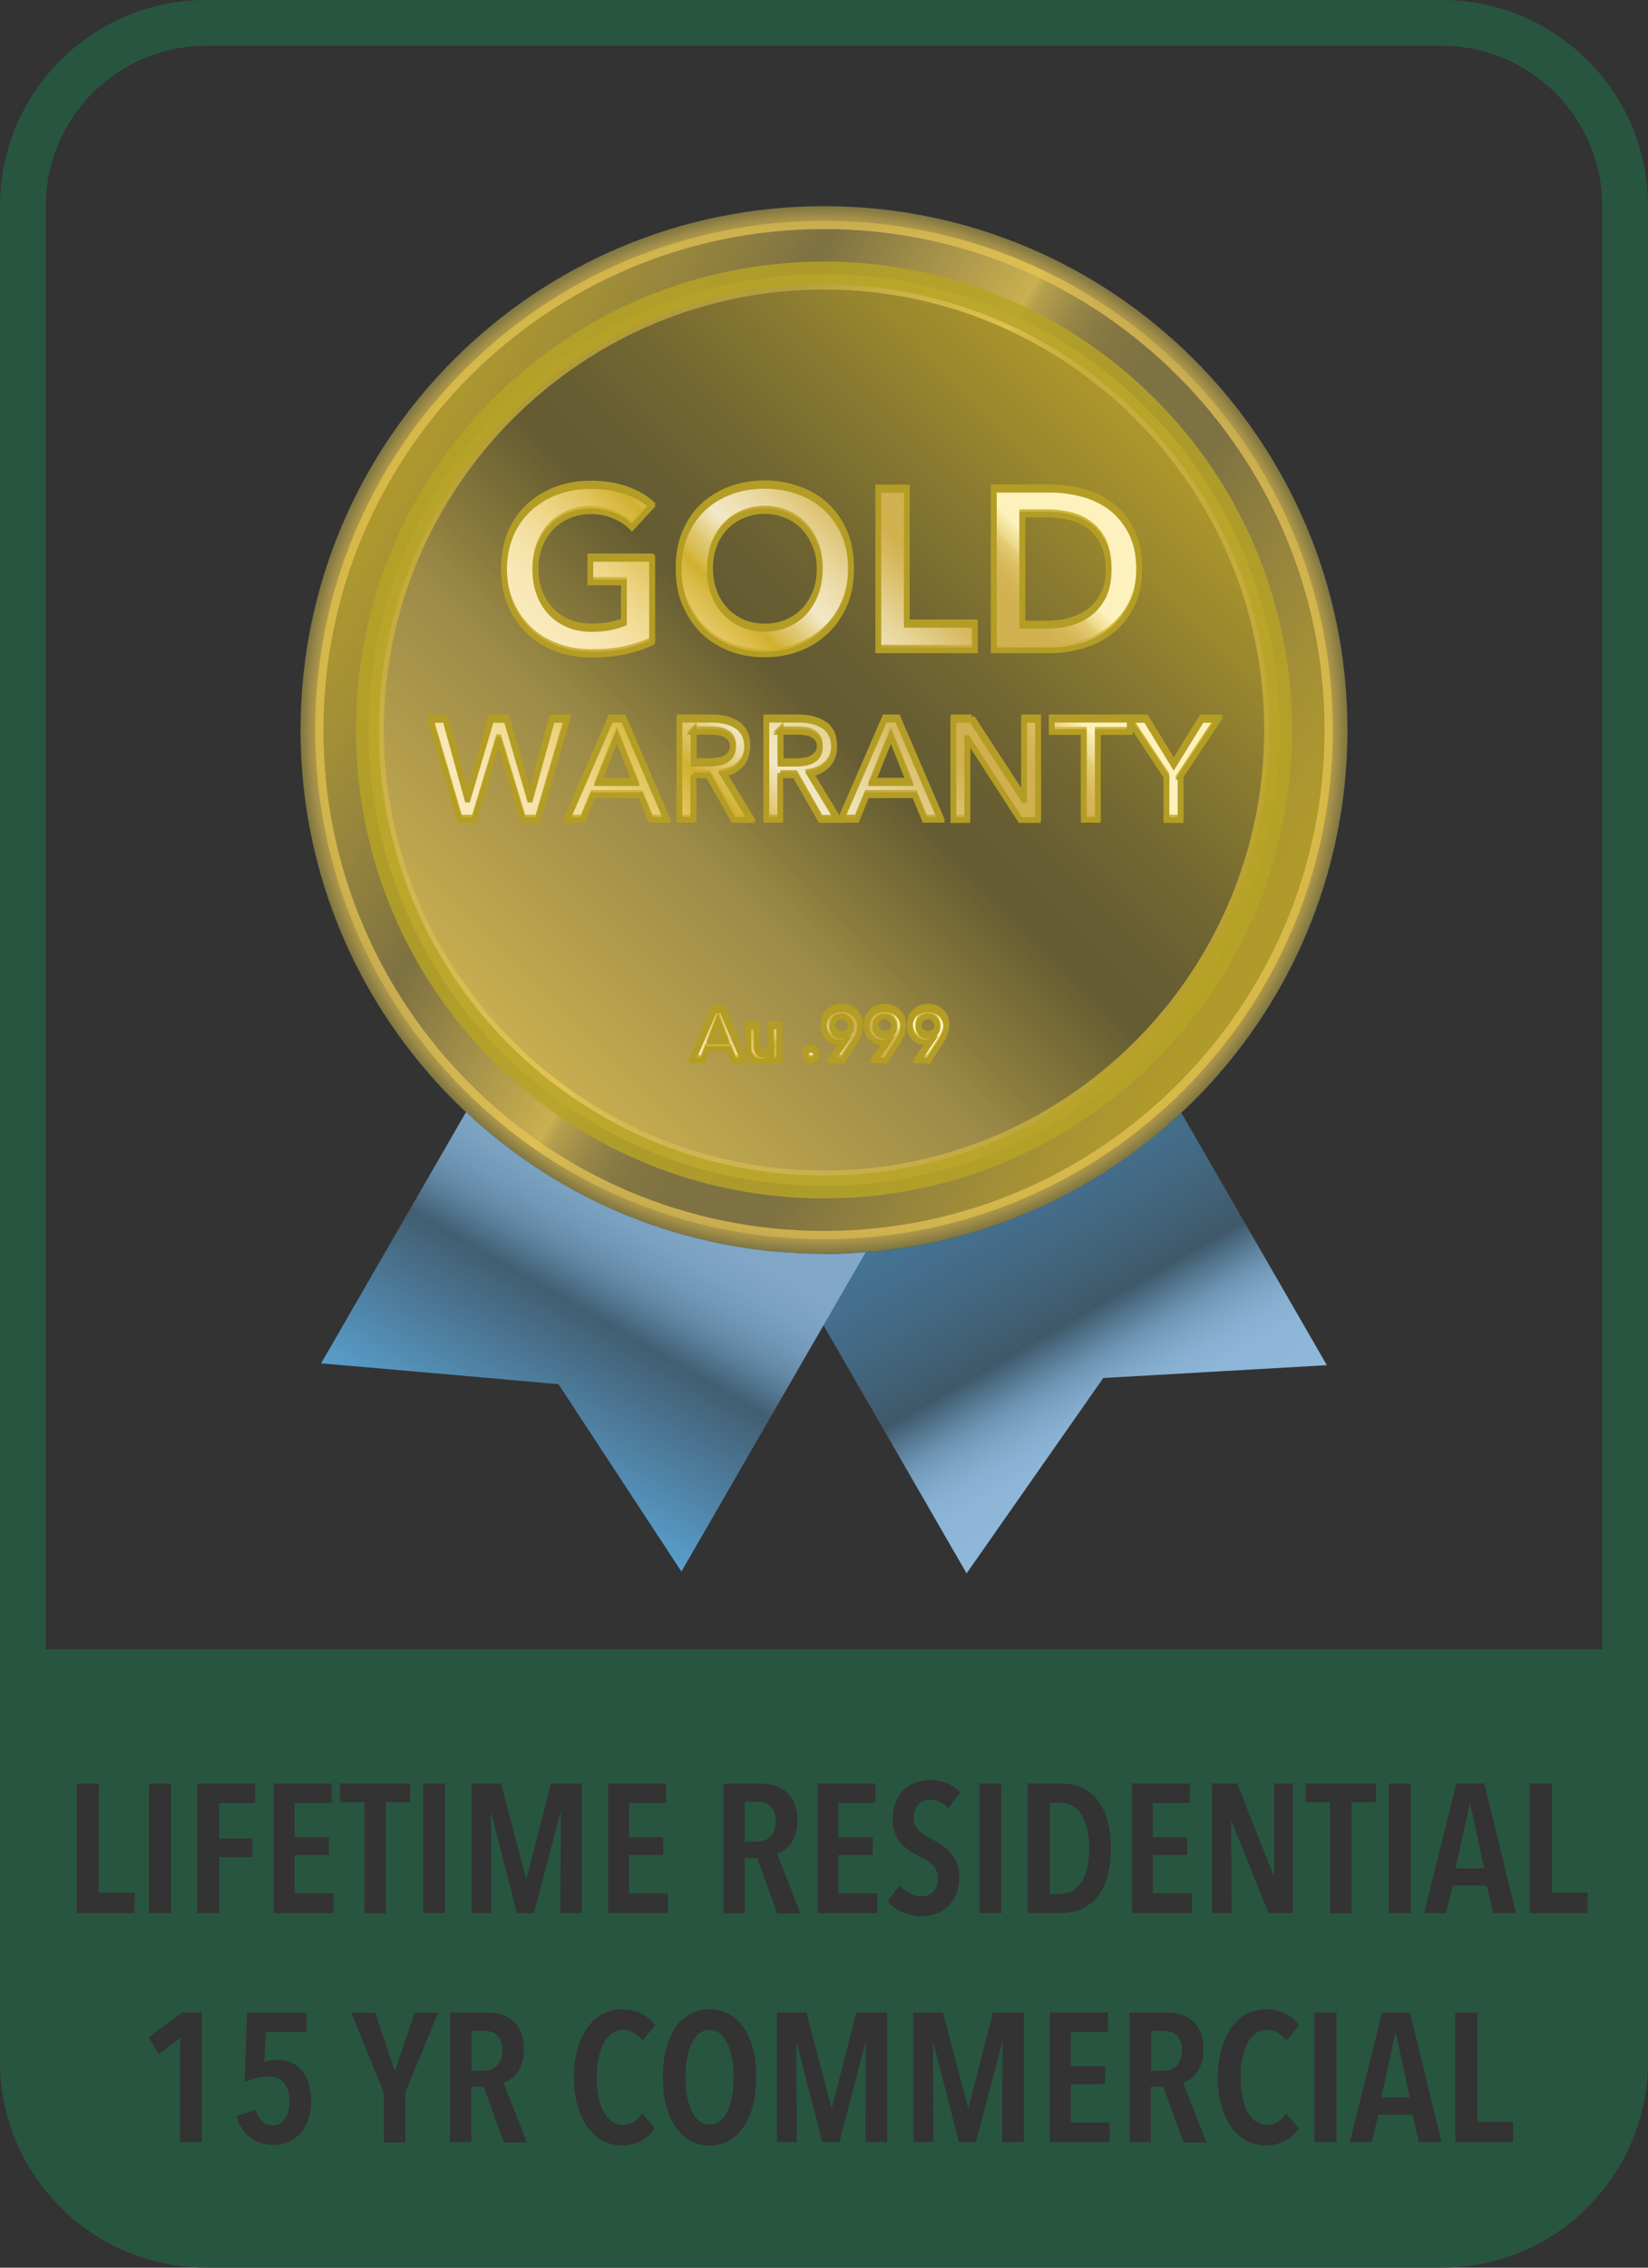
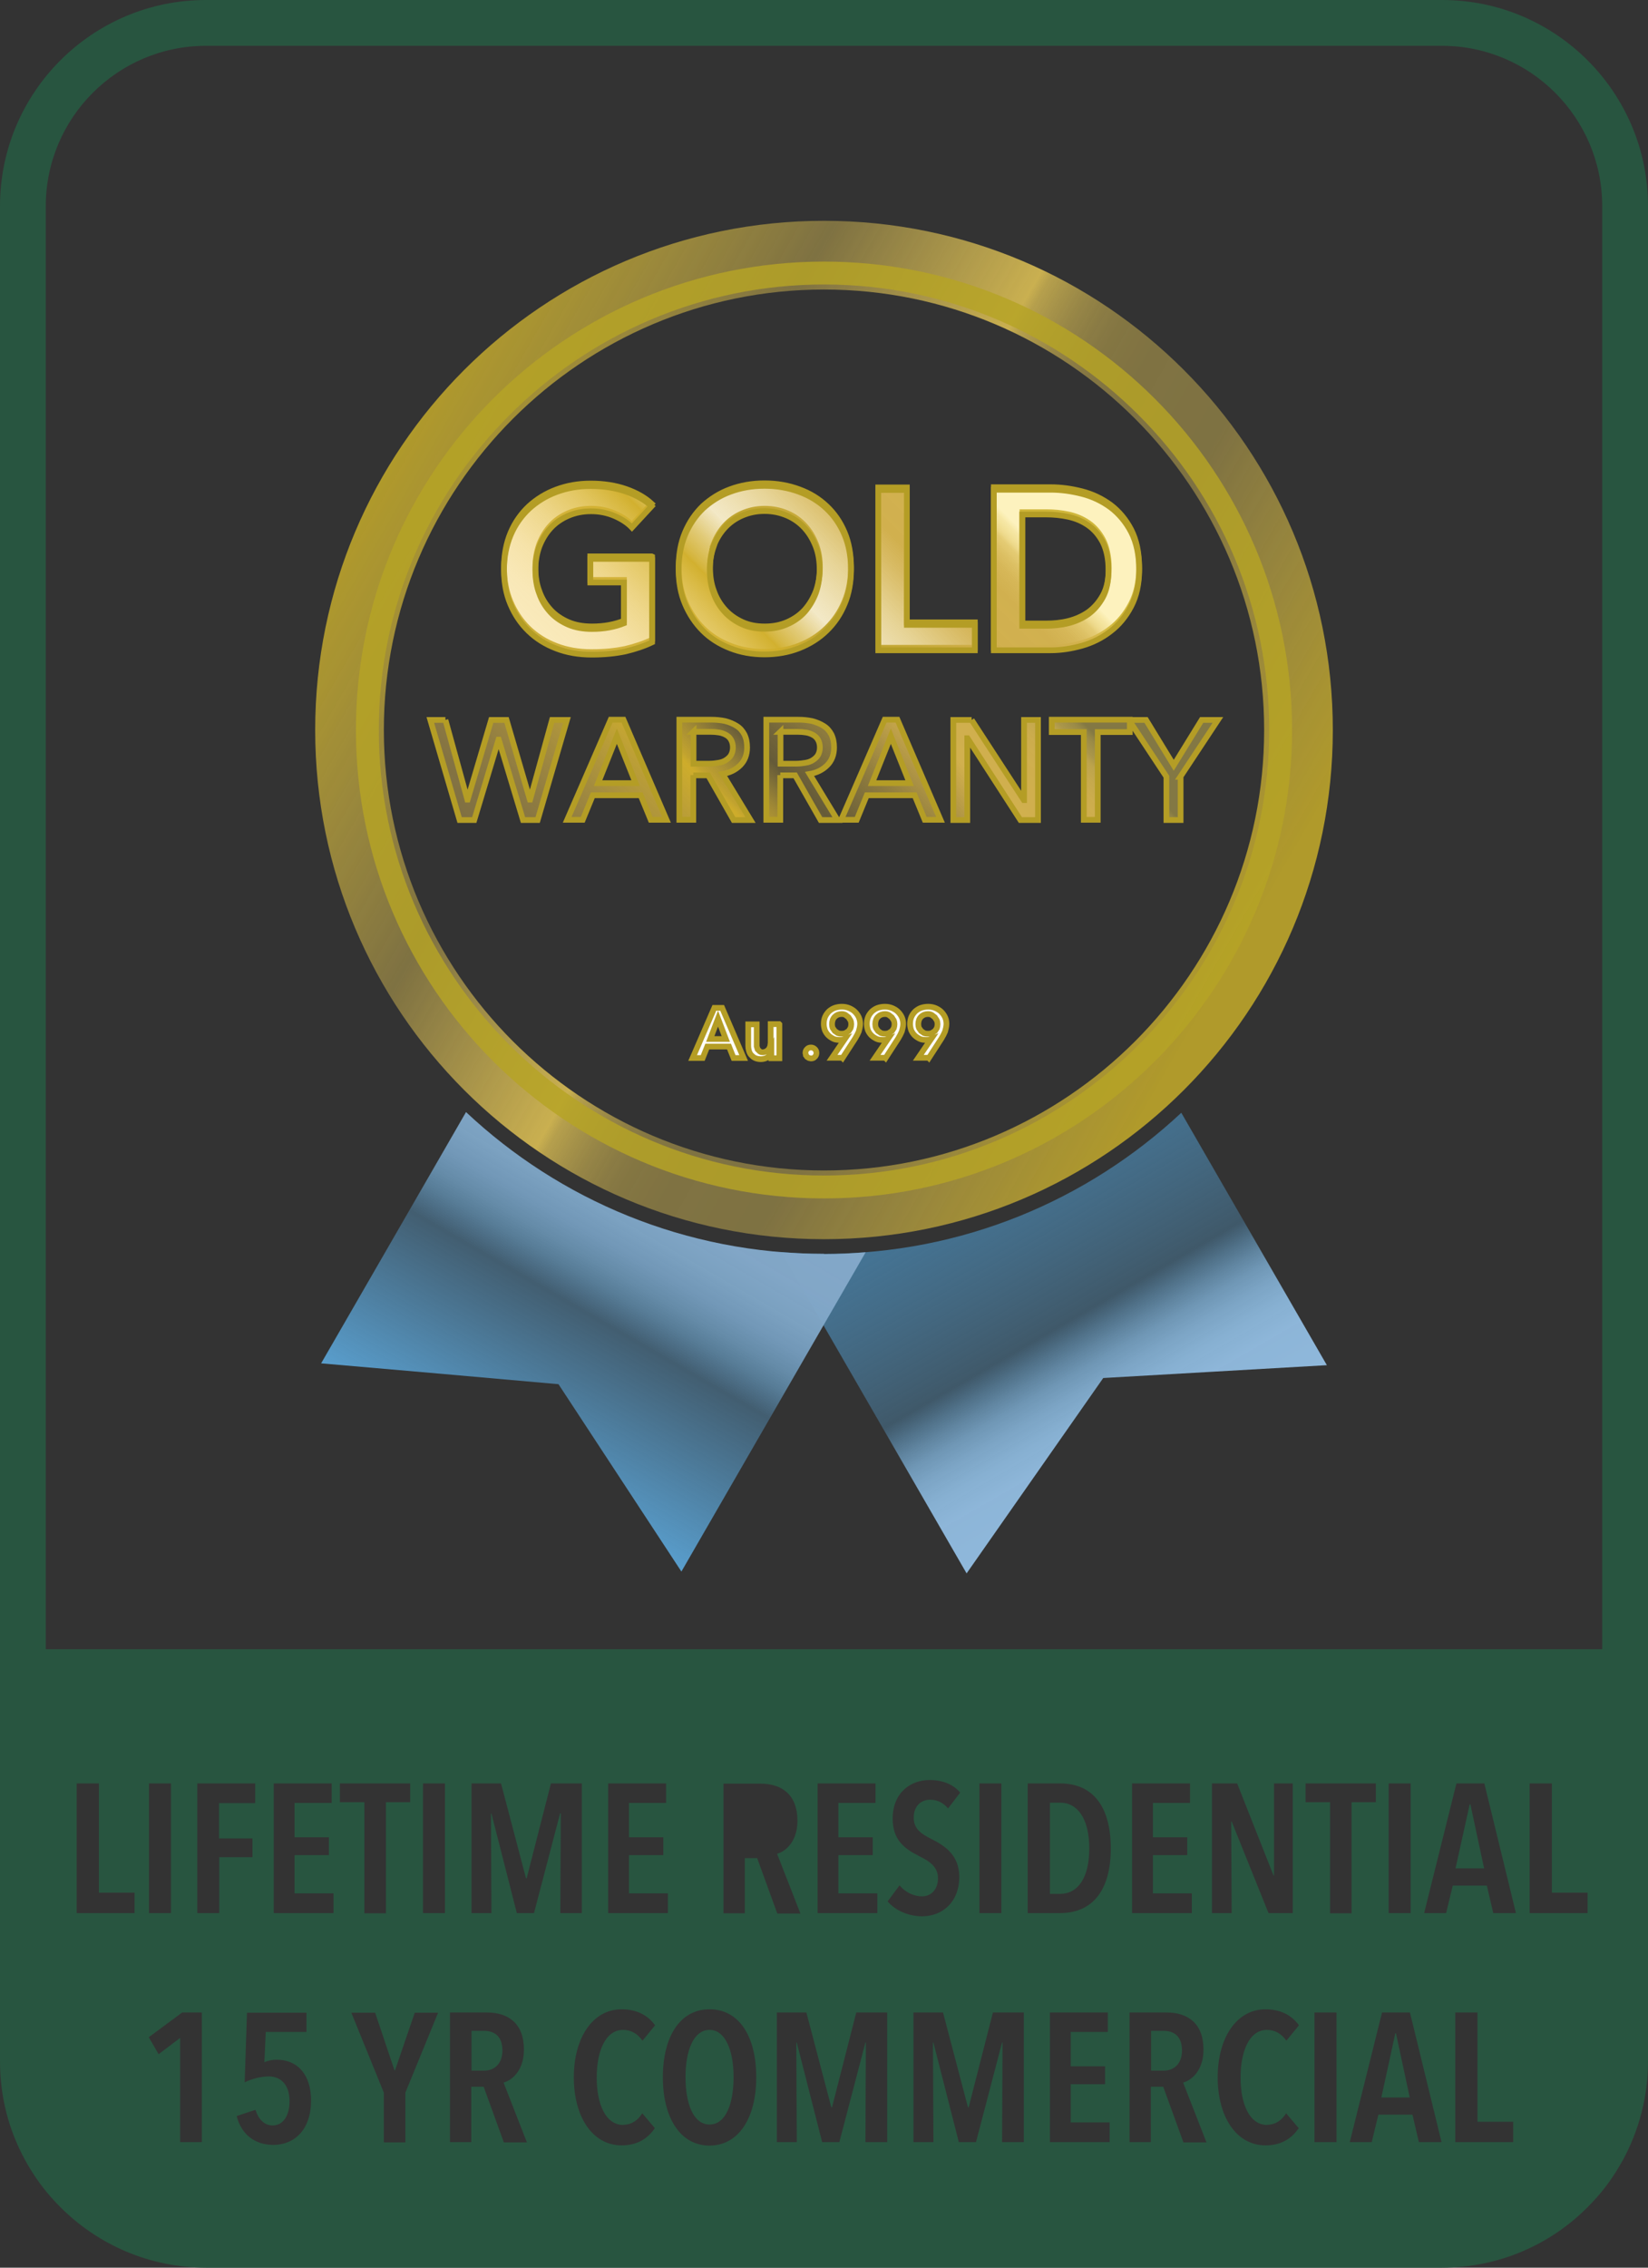
<svg xmlns="http://www.w3.org/2000/svg" xmlns:xlink="http://www.w3.org/1999/xlink" id="Layer_1" data-name="Layer 1" viewBox="0 0 72 99">
  <rect x="0" y="0" width="72" height="99" fill="#333333" stroke="none" />
  <defs>
    <style>
      .cls-1 {
        fill: url(#linear-gradient-2);
      }

      .cls-2 {
        fill: #b6a325;
      }

      .cls-3 {
        fill: url(#radial-gradient);
      }

      .cls-4 {
        fill: url(#linear-gradient-3);
      }

      .cls-4, .cls-5, .cls-6, .cls-7 {
        stroke: #b49d25;
        stroke-miterlimit: 10;
        stroke-width: .25px;
      }

      .cls-8 {
        fill: url(#linear-gradient);
      }

      .cls-8, .cls-9 {
        opacity: .83;
      }

      .cls-5 {
        fill: #fff;
      }

      .cls-10 {
        fill: url(#linear-gradient-7);
      }

      .cls-11 {
        fill: url(#linear-gradient-6);
      }

      .cls-6 {
        fill: url(#linear-gradient-4);
      }

      .cls-12 {
        fill: #285540;
      }

      .cls-7 {
        fill: url(#linear-gradient-5);
      }
    </style>
    <linearGradient id="linear-gradient" x1="21.93" y1="45.94" x2="50.07" y2="17.8" gradientUnits="userSpaceOnUse">
      <stop offset="0" stop-color="#e8c956" />
      <stop offset=".31" stop-color="#e8c956" stop-opacity=".7" />
      <stop offset=".51" stop-color="#f6d330" stop-opacity=".3" />
      <stop offset=".58" stop-color="#f3d12f" stop-opacity=".33" />
      <stop offset=".68" stop-color="#edcc2e" stop-opacity=".43" />
      <stop offset=".79" stop-color="#e3c32d" stop-opacity=".59" />
      <stop offset=".91" stop-color="#d5b82a" stop-opacity=".81" />
      <stop offset="1" stop-color="#c9ae29" />
    </linearGradient>
    <linearGradient id="linear-gradient-2" x1="55.26" y1="42.99" x2="16.74" y2="20.75" gradientUnits="userSpaceOnUse">
      <stop offset=".04" stop-color="#c9ae29" />
      <stop offset=".31" stop-color="#e8c956" stop-opacity=".5" />
      <stop offset=".41" stop-color="#e8c956" stop-opacity=".51" />
      <stop offset=".45" stop-color="#e8c956" stop-opacity=".54" />
      <stop offset=".47" stop-color="#e8c956" stop-opacity=".59" />
      <stop offset=".49" stop-color="#e8c956" stop-opacity=".66" />
      <stop offset=".51" stop-color="#e8c956" stop-opacity=".76" />
      <stop offset=".53" stop-color="#e8c956" stop-opacity=".87" />
      <stop offset=".54" stop-color="#e8c956" />
      <stop offset=".74" stop-color="#e8c956" stop-opacity=".5" />
      <stop offset="1" stop-color="#c9ae29" />
    </linearGradient>
    <radialGradient id="radial-gradient" cx="36" cy="31.87" fx="36" fy="31.87" r="22.87" gradientUnits="userSpaceOnUse">
      <stop offset=".82" stop-color="#e5c054" />
      <stop offset=".9" stop-color="#e5c054" stop-opacity=".99" />
      <stop offset=".93" stop-color="#e5c154" stop-opacity=".96" />
      <stop offset=".95" stop-color="#e6c354" stop-opacity=".91" />
      <stop offset=".97" stop-color="#e7c655" stop-opacity=".83" />
      <stop offset=".98" stop-color="#e8c955" stop-opacity=".73" />
      <stop offset=".99" stop-color="#e9cd56" stop-opacity=".61" />
      <stop offset="1" stop-color="#ebd257" stop-opacity=".5" />
    </radialGradient>
    <linearGradient id="linear-gradient-3" x1="28.12" y1="32.58" x2="43.56" y2="17.15" gradientUnits="userSpaceOnUse">
      <stop offset="0" stop-color="#f2cb59" stop-opacity=".4" />
      <stop offset=".06" stop-color="#f0c956" stop-opacity=".43" />
      <stop offset=".12" stop-color="#ecc550" stop-opacity=".5" />
      <stop offset=".19" stop-color="#e4bf46" stop-opacity=".63" />
      <stop offset=".27" stop-color="#dab738" stop-opacity=".81" />
      <stop offset=".33" stop-color="#d1af2b" stop-opacity=".98" />
      <stop offset=".34" stop-color="#d1af2e" stop-opacity=".9" />
      <stop offset=".38" stop-color="#d3b136" stop-opacity=".68" />
      <stop offset=".43" stop-color="#d6b443" stop-opacity=".32" />
      <stop offset=".43" stop-color="#d7b544" stop-opacity=".3" />
      <stop offset=".46" stop-color="#d6b445" stop-opacity=".37" />
      <stop offset=".53" stop-color="#d4b347" stop-opacity=".57" />
      <stop offset=".61" stop-color="#d2b04c" stop-opacity=".87" />
      <stop offset=".65" stop-color="#d1b04e" />
      <stop offset=".73" stop-color="#d1b04e" stop-opacity=".99" />
      <stop offset=".76" stop-color="#d4b34f" stop-opacity=".95" />
      <stop offset=".78" stop-color="#d8b850" stop-opacity=".89" />
      <stop offset=".8" stop-color="#debf52" stop-opacity=".8" />
      <stop offset=".81" stop-color="#e6c855" stop-opacity=".67" />
      <stop offset=".83" stop-color="#f0d459" stop-opacity=".53" />
      <stop offset=".84" stop-color="#f9de5c" stop-opacity=".4" />
    </linearGradient>
    <linearGradient id="linear-gradient-4" x1="26.54" y1="42.26" x2="45.29" y2="23.51" xlink:href="#linear-gradient-3" />
    <linearGradient id="linear-gradient-5" x1="32.53" y1="48.57" x2="38.97" y2="42.13" xlink:href="#linear-gradient-3" />
    <linearGradient id="linear-gradient-6" x1="50.1" y1="64.14" x2="42" y2="50.12" gradientUnits="userSpaceOnUse">
      <stop offset="0" stop-color="#8fb8db" />
      <stop offset=".14" stop-color="#8eb7da" stop-opacity=".99" />
      <stop offset=".21" stop-color="#8ab5d8" stop-opacity=".96" />
      <stop offset=".27" stop-color="#84b1d5" stop-opacity=".9" />
      <stop offset=".32" stop-color="#7cacd1" stop-opacity=".82" />
      <stop offset=".36" stop-color="#72a5cb" stop-opacity=".72" />
      <stop offset=".4" stop-color="#659dc5" stop-opacity=".59" />
      <stop offset=".44" stop-color="#5693bd" stop-opacity=".44" />
      <stop offset=".45" stop-color="#5291bb" stop-opacity=".4" />
      <stop offset="1" stop-color="#44789c" />
    </linearGradient>
    <linearGradient id="linear-gradient-7" x1="29.95" y1="50.12" x2="21.9" y2="64.06" gradientUnits="userSpaceOnUse">
      <stop offset="0" stop-color="#83a8c8" />
      <stop offset=".17" stop-color="#82a7c8" stop-opacity=".99" />
      <stop offset=".26" stop-color="#7fa7c8" stop-opacity=".95" />
      <stop offset=".33" stop-color="#7aa5c9" stop-opacity=".88" />
      <stop offset=".39" stop-color="#73a4c9" stop-opacity=".78" />
      <stop offset=".44" stop-color="#6aa2ca" stop-opacity=".66" />
      <stop offset=".49" stop-color="#609fcc" stop-opacity=".5" />
      <stop offset=".52" stop-color="#599ecd" stop-opacity=".4" />
      <stop offset="1" stop-color="#599ecd" />
    </linearGradient>
  </defs>
  <g>
-     <circle class="cls-8" cx="36" cy="31.87" r="19.9" />
    <g>
      <path class="cls-5" d="M44.67,27.2v-4.84h1.04c.32,0,.65.03.97.1.32.07.61.19.87.37.26.18.47.42.64.74.16.32.25.72.25,1.23,0,.47-.08.87-.25,1.18s-.38.55-.64.74c-.26.18-.55.31-.87.39-.32.08-.65.11-.97.11h-1.04ZM43.42,28.28h2.48c.45,0,.91-.07,1.37-.2.46-.13.88-.34,1.25-.63.37-.28.67-.65.9-1.09.23-.44.35-.97.35-1.58,0-.66-.12-1.21-.35-1.66-.23-.44-.53-.8-.9-1.08-.37-.27-.78-.47-1.25-.59s-.92-.18-1.37-.18h-2.48v7ZM38.37,28.28h4.22v-1.11h-2.97v-5.89h-1.25v7ZM31.18,23.76c.12-.31.28-.58.49-.81.21-.23.46-.41.76-.54s.62-.2.98-.2.69.07.99.2.55.31.76.54c.21.23.37.5.49.81.12.31.17.65.17,1.01s-.06.72-.17,1.03c-.12.31-.28.58-.49.82-.21.23-.47.41-.77.54s-.62.19-.98.19-.68-.06-.97-.19-.55-.31-.76-.54c-.21-.23-.38-.5-.49-.82-.12-.31-.17-.66-.17-1.03s.06-.7.17-1.01ZM29.93,26.26c.19.45.45.84.78,1.17.33.33.73.58,1.19.76.46.18.96.27,1.5.27s1.05-.09,1.51-.27c.46-.18.86-.43,1.2-.76.34-.33.6-.71.79-1.17.19-.45.28-.95.28-1.5s-.09-1.07-.28-1.52c-.19-.45-.45-.83-.79-1.15-.34-.32-.73-.56-1.2-.73-.46-.17-.96-.26-1.51-.26s-1.04.09-1.5.26c-.46.17-.85.42-1.19.73-.33.32-.59.7-.78,1.15-.19.45-.28.96-.28,1.52s.09,1.05.28,1.5ZM28.47,24.29h-2.68v1.03h1.47v1.78c-.4.16-.86.25-1.39.25-.39,0-.74-.06-1.04-.19s-.57-.31-.78-.54c-.21-.23-.38-.5-.49-.82-.12-.31-.17-.66-.17-1.03s.06-.7.17-1.01c.12-.31.28-.58.49-.81.21-.23.47-.41.77-.54.3-.13.63-.2,1-.2s.72.07,1.04.21c.32.14.57.31.75.5l.86-.93c-.28-.26-.66-.48-1.12-.64-.46-.16-.98-.24-1.54-.24s-1.04.09-1.5.26c-.46.17-.86.42-1.2.73-.34.32-.61.7-.8,1.15-.19.45-.29.96-.29,1.52s.09,1.05.28,1.5c.19.45.45.84.79,1.17.34.33.74.58,1.21.76.47.18.98.27,1.55.27s1.04-.05,1.47-.14c.42-.1.82-.23,1.17-.4v-3.63Z" />
-       <path class="cls-5" d="M51.57,33.8l1.64-2.48h-.71l-1.22,1.98-1.21-1.98h-.75l1.64,2.48v1.89h.62v-1.89ZM47.96,31.86h1.4v-.54h-3.41v.54h1.4v3.83h.61v-3.83ZM42.46,31.32h-.8v4.37h.61v-3.57h.01l2.31,3.57h.77v-4.37h-.61v3.5h-.01l-2.28-3.5ZM38.92,32.03l.82,2.05h-1.64l.82-2.05ZM37.89,34.62h2.08l.44,1.07h.69l-1.88-4.37h-.56l-1.9,4.37h.68l.44-1.07ZM34.09,31.84h.75c.13,0,.26.01.38.03s.22.06.31.11c.09.05.16.12.21.21.05.09.08.2.08.33s-.03.24-.08.33c-.05.09-.13.16-.22.22-.09.06-.2.1-.32.12-.12.02-.26.04-.4.04h-.7v-1.4ZM34.09,33.75h.65l1.11,1.95h.74l-1.22-2.01c.31-.05.57-.18.77-.38s.3-.46.3-.78c0-.22-.04-.41-.12-.57-.08-.15-.19-.28-.34-.37-.14-.09-.31-.16-.5-.21-.19-.04-.39-.06-.6-.06h-1.4v4.37h.61v-1.95ZM30.3,31.84h.75c.13,0,.26.01.38.03s.22.06.31.11c.09.05.16.12.21.21.05.09.08.2.08.33s-.03.24-.08.33c-.05.09-.13.16-.22.22-.09.06-.2.1-.32.12-.12.02-.26.04-.4.04h-.7v-1.4ZM30.3,33.75h.65l1.11,1.95h.74l-1.22-2.01c.31-.05.57-.18.77-.38s.3-.46.3-.78c0-.22-.04-.41-.12-.57-.08-.15-.19-.28-.34-.37-.14-.09-.31-.16-.5-.21-.19-.04-.39-.06-.6-.06h-1.4v4.37h.61v-1.95ZM26.95,32.03l.82,2.05h-1.64l.82-2.05ZM25.91,34.62h2.08l.44,1.07h.69l-1.88-4.37h-.56l-1.9,4.37h.68l.44-1.07ZM19.46,31.32h-.66l1.28,4.37h.64l1.06-3.51h.01l1.06,3.51h.64l1.28-4.37h-.65l-.96,3.48h-.01l-1.02-3.48h-.67l-1.03,3.48h-.01l-.96-3.48Z" />
      <path class="cls-5" d="M40.94,44.87l-.09.14-.14.09c-.05.02-.11.03-.17.03s-.12-.01-.17-.03l-.13-.09-.09-.13c-.02-.05-.03-.11-.03-.17,0-.13.04-.24.12-.32.08-.08.18-.12.3-.12.06,0,.12.01.17.04l.13.1.09.14c.02.05.03.11.03.16,0,.06-.01.12-.03.18ZM40.58,46.19l.55-.85.09-.16.07-.15.04-.16c.01-.05.02-.11.02-.17,0-.1-.02-.2-.06-.29s-.1-.17-.17-.24c-.07-.07-.16-.12-.25-.16-.1-.04-.2-.06-.32-.06s-.22.02-.31.05-.18.09-.25.15c-.07.07-.13.15-.17.24s-.06.2-.06.31c0,.1.02.19.05.28.04.09.09.16.15.22s.14.11.22.15c.08.04.18.05.27.05h.12s.11-.04.11-.04h0s-.56.82-.56.82h.45ZM39.06,44.87l-.09.14-.14.09c-.05.02-.11.03-.17.03s-.12-.01-.17-.03l-.13-.09-.09-.13c-.02-.05-.03-.11-.03-.17,0-.13.04-.24.12-.32.08-.08.18-.12.3-.12.06,0,.12.01.17.04l.13.1.09.14c.02.05.03.11.03.16,0,.06-.01.12-.03.18ZM38.69,46.19l.55-.85.09-.16.07-.15.04-.16c.01-.05.02-.11.02-.17,0-.1-.02-.2-.06-.29s-.1-.17-.17-.24c-.07-.07-.16-.12-.25-.16-.1-.04-.2-.06-.32-.06s-.22.02-.31.05-.18.09-.25.15c-.07.07-.13.15-.17.24s-.06.2-.06.31c0,.1.02.19.05.28.04.09.09.16.15.22s.14.11.22.15c.08.04.18.05.27.05h.12s.11-.04.11-.04h0s-.56.82-.56.82h.45ZM37.17,44.87l-.09.14-.14.09c-.05.02-.11.03-.17.03s-.12-.01-.17-.03l-.13-.09-.09-.13c-.02-.05-.03-.11-.03-.17,0-.13.04-.24.12-.32.08-.08.18-.12.3-.12.06,0,.12.01.17.04l.13.1.09.14c.02.05.03.11.03.16,0,.06-.01.12-.03.18ZM36.81,46.19l.55-.85.09-.16.07-.15.04-.16c.01-.05.02-.11.02-.17,0-.1-.02-.2-.06-.29s-.1-.17-.17-.24c-.07-.07-.16-.12-.25-.16-.1-.04-.2-.06-.32-.06s-.22.02-.31.05-.18.09-.25.15c-.07.07-.13.15-.17.24s-.06.2-.06.31c0,.1.02.19.05.28.04.09.09.16.15.22s.14.11.22.15c.08.04.18.05.27.05h.12s.11-.04.11-.04h0s-.56.82-.56.82h.45ZM35.21,46.07l.05.07.08.05.09.02c.07,0,.13-.02.17-.07.05-.05.07-.1.07-.17s-.02-.12-.07-.17c-.05-.05-.11-.07-.17-.07s-.13.02-.17.07c-.05.05-.07.1-.07.17l.02.09ZM34.04,44.71h-.37v.82l-.02.15-.06.13-.11.09s-.1.04-.15.04-.11-.01-.14-.04l-.09-.09-.04-.13v-.14s0-.82,0-.82h-.37v.93c0,.08.01.15.03.22.02.07.05.14.1.19s.1.1.17.13c.07.03.15.05.25.05.11,0,.21-.03.29-.08.08-.06.14-.12.17-.2h0v.24h.35v-1.48ZM31.03,45.36l.34-.89.34.89h-.68ZM30.26,46.19h.44l.2-.5h.95l.2.5h.44l-.94-2.19h-.34l-.95,2.19Z" />
    </g>
    <g class="cls-9">
      <path class="cls-1" d="M36,12.64c10.6,0,19.23,8.63,19.23,19.23s-8.63,19.23-19.23,19.23-19.23-8.63-19.23-19.23,8.63-19.23,19.23-19.23M36,9.64c-12.28,0-22.23,9.95-22.23,22.23s9.95,22.23,22.23,22.23,22.23-9.95,22.23-22.23-9.95-22.23-22.23-22.23h0Z" />
    </g>
    <g class="cls-9">
      <path class="cls-2" d="M36,12.42c10.73,0,19.45,8.73,19.45,19.45s-8.73,19.45-19.45,19.45-19.45-8.73-19.45-19.45,8.73-19.45,19.45-19.45M36,11.42c-11.3,0-20.45,9.16-20.45,20.45s9.16,20.45,20.45,20.45,20.45-9.16,20.45-20.45-9.16-20.45-20.45-20.45h0Z" />
    </g>
    <g class="cls-9">
-       <path class="cls-3" d="M36,10c12.06,0,21.87,9.81,21.87,21.87s-9.81,21.87-21.87,21.87-21.87-9.81-21.87-21.87,9.81-21.87,21.87-21.87M36,9c-12.63,0-22.87,10.24-22.87,22.87s10.24,22.87,22.87,22.87,22.87-10.24,22.87-22.87-10.24-22.87-22.87-22.87h0Z" />
-     </g>
+       </g>
    <g>
      <path class="cls-4" d="M44.66,27.3v-4.84h1.04c.32,0,.65.03.97.1.32.07.61.19.87.37.26.18.47.42.64.74.16.32.25.72.25,1.23,0,.47-.08.87-.25,1.18s-.38.55-.64.74c-.26.18-.55.31-.87.39-.32.08-.65.11-.97.11h-1.04ZM43.42,28.39h2.48c.45,0,.91-.07,1.37-.2.46-.13.88-.34,1.25-.63.37-.28.67-.65.9-1.09.23-.44.35-.97.35-1.58,0-.66-.12-1.21-.35-1.66-.23-.44-.53-.8-.9-1.08-.37-.27-.78-.47-1.25-.59s-.92-.18-1.37-.18h-2.48v7ZM38.37,28.39h4.22v-1.11h-2.97v-5.89h-1.25v7ZM31.17,23.86c.12-.31.28-.58.49-.81.21-.23.46-.41.76-.54s.62-.2.98-.2.69.07.99.2.55.31.76.54c.21.23.37.5.49.81.12.31.17.65.17,1.01s-.06.72-.17,1.03c-.12.31-.28.58-.49.82-.21.23-.47.41-.77.54s-.62.19-.98.19-.68-.06-.97-.19-.55-.31-.76-.54c-.21-.23-.38-.5-.49-.82-.12-.31-.17-.66-.17-1.03s.06-.7.17-1.01ZM29.93,26.37c.19.45.45.84.78,1.17.33.33.73.58,1.19.76.46.18.96.27,1.5.27s1.05-.09,1.51-.27c.46-.18.86-.43,1.2-.76.34-.33.6-.71.79-1.17.19-.45.28-.95.28-1.5s-.09-1.07-.28-1.52c-.19-.45-.45-.83-.79-1.15-.34-.32-.73-.56-1.2-.73-.46-.17-.96-.26-1.51-.26s-1.04.09-1.5.26c-.46.17-.85.42-1.19.73-.33.32-.59.7-.78,1.15-.19.45-.28.96-.28,1.52s.09,1.05.28,1.5ZM28.47,24.4h-2.68v1.03h1.47v1.78c-.4.16-.86.25-1.39.25-.39,0-.74-.06-1.04-.19s-.57-.31-.78-.54c-.21-.23-.38-.5-.49-.82-.12-.31-.17-.66-.17-1.03s.06-.7.17-1.01c.12-.31.28-.58.49-.81.21-.23.47-.41.77-.54.3-.13.63-.2,1-.2s.72.07,1.04.21c.32.14.57.31.75.5l.86-.93c-.28-.26-.66-.48-1.12-.64-.46-.16-.98-.24-1.54-.24s-1.04.09-1.5.26c-.46.17-.86.42-1.2.73-.34.32-.61.7-.8,1.15-.19.45-.29.96-.29,1.52s.09,1.05.28,1.5c.19.45.45.84.79,1.17.34.33.74.58,1.21.76.47.18.98.27,1.55.27s1.04-.05,1.47-.14c.42-.1.82-.23,1.17-.4v-3.63Z" />
      <path class="cls-6" d="M51.57,33.91l1.64-2.48h-.71l-1.22,1.98-1.21-1.98h-.75l1.64,2.48v1.89h.62v-1.89ZM47.96,31.96h1.4v-.54h-3.41v.54h1.4v3.83h.61v-3.83ZM42.45,31.43h-.8v4.37h.61v-3.57h.01l2.31,3.57h.77v-4.37h-.61v3.5h-.01l-2.28-3.5ZM38.92,32.14l.82,2.05h-1.64l.82-2.05ZM37.88,34.72h2.08l.44,1.07h.69l-1.88-4.37h-.56l-1.9,4.37h.68l.44-1.07ZM34.09,31.95h.75c.13,0,.26.01.38.03s.22.06.31.11c.09.05.16.12.21.21.05.09.08.2.08.33s-.03.24-.08.33c-.05.09-.13.16-.22.22-.09.06-.2.1-.32.12-.12.02-.26.04-.4.04h-.7v-1.4ZM34.09,33.85h.65l1.11,1.95h.74l-1.22-2.01c.31-.05.57-.18.77-.38s.3-.46.3-.78c0-.22-.04-.41-.12-.57-.08-.15-.19-.28-.34-.37-.14-.09-.31-.16-.5-.21-.19-.04-.39-.06-.6-.06h-1.4v4.37h.61v-1.95ZM30.29,31.95h.75c.13,0,.26.01.38.03s.22.06.31.11c.09.05.16.12.21.21.05.09.08.2.08.33s-.03.24-.08.33c-.05.09-.13.16-.22.22-.09.06-.2.1-.32.12-.12.02-.26.04-.4.04h-.7v-1.4ZM30.29,33.85h.65l1.11,1.95h.74l-1.22-2.01c.31-.05.57-.18.77-.38s.3-.46.3-.78c0-.22-.04-.41-.12-.57-.08-.15-.19-.28-.34-.37-.14-.09-.31-.16-.5-.21-.19-.04-.39-.06-.6-.06h-1.4v4.37h.61v-1.95ZM26.95,32.14l.82,2.05h-1.64l.82-2.05ZM25.91,34.72h2.08l.44,1.07h.69l-1.88-4.37h-.56l-1.9,4.37h.68l.44-1.07ZM19.46,31.43h-.66l1.28,4.37h.64l1.06-3.51h.01l1.06,3.51h.64l1.28-4.37h-.65l-.96,3.48h-.01l-1.02-3.48h-.67l-1.03,3.48h-.01l-.96-3.48Z" />
-       <path class="cls-7" d="M40.94,44.97l-.09.14-.14.09c-.05.02-.11.03-.17.03s-.12-.01-.17-.03l-.13-.09-.09-.13c-.02-.05-.03-.11-.03-.17,0-.13.04-.24.12-.32.08-.08.18-.12.3-.12.06,0,.12.01.17.04l.13.1.09.14c.02.05.03.11.03.16,0,.06-.01.12-.03.18ZM40.57,46.3l.55-.85.09-.16.07-.15.04-.16c.01-.05.02-.11.02-.17,0-.1-.02-.2-.06-.29s-.1-.17-.17-.24c-.07-.07-.16-.12-.25-.16-.1-.04-.2-.06-.32-.06s-.22.02-.31.05-.18.09-.25.15c-.07.07-.13.15-.17.24s-.06.2-.06.31c0,.1.02.19.05.28.04.09.09.16.15.22s.14.11.22.15c.08.04.18.05.27.05h.12s.11-.04.11-.04h0s-.56.82-.56.82h.45ZM39.05,44.97l-.09.14-.14.09c-.05.02-.11.03-.17.03s-.12-.01-.17-.03l-.13-.09-.09-.13c-.02-.05-.03-.11-.03-.17,0-.13.04-.24.12-.32.08-.08.18-.12.3-.12.06,0,.12.01.17.04l.13.1.09.14c.02.05.03.11.03.16,0,.06-.01.12-.03.18ZM38.69,46.3l.55-.85.09-.16.07-.15.04-.16c.01-.05.02-.11.02-.17,0-.1-.02-.2-.06-.29s-.1-.17-.17-.24c-.07-.07-.16-.12-.25-.16-.1-.04-.2-.06-.32-.06s-.22.02-.31.05-.18.09-.25.15c-.07.07-.13.15-.17.24s-.06.2-.06.31c0,.1.02.19.05.28.04.09.09.16.15.22s.14.11.22.15c.08.04.18.05.27.05h.12s.11-.04.11-.04h0s-.56.82-.56.82h.45ZM37.17,44.97l-.09.14-.14.09c-.05.02-.11.03-.17.03s-.12-.01-.17-.03l-.13-.09-.09-.13c-.02-.05-.03-.11-.03-.17,0-.13.04-.24.12-.32.08-.08.18-.12.3-.12.06,0,.12.01.17.04l.13.1.09.14c.02.05.03.11.03.16,0,.06-.01.12-.03.18ZM36.81,46.3l.55-.85.09-.16.07-.15.04-.16c.01-.05.02-.11.02-.17,0-.1-.02-.2-.06-.29s-.1-.17-.17-.24c-.07-.07-.16-.12-.25-.16-.1-.04-.2-.06-.32-.06s-.22.02-.31.05-.18.09-.25.15c-.07.07-.13.15-.17.24s-.06.2-.06.31c0,.1.02.19.05.28.04.09.09.16.15.22s.14.11.22.15c.08.04.18.05.27.05h.12s.11-.04.11-.04h0s-.56.82-.56.82h.45ZM35.21,46.17l.05.07.08.05.09.02c.07,0,.13-.02.17-.07.05-.05.07-.1.07-.17s-.02-.12-.07-.17c-.05-.05-.11-.07-.17-.07s-.13.02-.17.07c-.05.05-.07.1-.07.17l.02.09ZM34.04,44.81h-.37v.82l-.02.15-.06.13-.11.09s-.1.04-.15.04-.11-.01-.14-.04l-.09-.09-.04-.13v-.14s0-.82,0-.82h-.37v.93c0,.08.01.15.03.22.02.07.05.14.1.19s.1.1.17.13c.07.03.15.05.25.05.11,0,.21-.03.29-.08.08-.06.14-.12.17-.2h0v.24h.35v-1.48ZM31.03,45.46l.34-.89.34.89h-.68ZM30.26,46.3h.44l.2-.5h.95l.2.5h.44l-.94-2.19h-.34l-.95,2.19Z" />
    </g>
    <path class="cls-11" d="M36,54.74c-.63,0-1.25-.03-1.87-.08l8.1,14.03c1.99-2.84,3.98-5.69,5.97-8.53,3.26-.19,6.51-.37,9.77-.56l-6.36-11.02c-4.09,3.82-9.57,6.16-15.61,6.16Z" />
    <path class="cls-10" d="M36,54.74c-6.05,0-11.55-2.35-15.64-6.19l-6.33,10.97c3.46.3,6.92.6,10.37.91,1.79,2.73,3.58,5.45,5.37,8.18l8.05-13.94c-.6.05-1.21.08-1.82.08Z" />
  </g>
  <g>
    <polygon class="cls-12" points="60.96 88.77 60.35 91.57 61.59 91.57 60.99 88.77 60.96 88.77" />
    <path class="cls-12" d="M46.33,78.7h-.46v3.98h.46c.73,0,1.26-.66,1.26-1.98s-.53-2-1.26-2Z" />
    <path class="cls-12" d="M31,88.62c-.7,0-1.05.9-1.05,2.06s.34,2.07,1.05,2.07,1.05-.91,1.05-2.07-.36-2.06-1.05-2.06Z" />
-     <path class="cls-12" d="M33.08,78.66h-.54v1.74h.54c.46,0,.81-.3.81-.88,0-.69-.42-.86-.81-.86Z" />
    <path class="cls-12" d="M21.14,88.66h-.54v1.74h.54c.46,0,.81-.3.81-.88,0-.69-.42-.86-.81-.86Z" />
    <path class="cls-12" d="M50.83,88.66h-.54v1.74h.54c.46,0,.81-.3.81-.88,0-.69-.42-.86-.81-.86Z" />
    <path class="cls-12" d="M63,0H9C4.03,0,0,4.03,0,9v81c0,1.55.39,3.01,1.09,4.29.14.26.29.5.45.74.32.48.69.92,1.1,1.33,1.63,1.63,3.88,2.64,6.36,2.64h54c2.49,0,4.74-1.01,6.36-2.64.41-.41.78-.85,1.1-1.33.16-.24.31-.49.45-.74.69-1.28,1.09-2.74,1.09-4.29V9c0-4.97-4.03-9-9-9ZM5.88,83.52h-2.53v-5.66h.97v4.77h1.56v.89ZM8.81,93.52h-.94v-4.55l-.94.71-.43-.74,1.46-1.08h.86v5.66ZM6.51,83.52v-5.66h.96v5.66h-.96ZM9.59,83.52h-.97v-5.66h2.53v.86h-1.58v1.54h1.46v.82h-1.45v2.43ZM11.94,93.64c-.79,0-1.39-.44-1.6-1.26l.82-.27c.13.4.38.68.75.68.46,0,.74-.42.74-1.06,0-.69-.36-1.08-.91-1.08-.32,0-.77.11-1.05.26l.1-3.04h2.6v.84h-1.78l-.06,1.32c.15-.07.38-.11.52-.11.99,0,1.52.72,1.52,1.78,0,1.27-.72,1.94-1.65,1.94ZM14.57,83.52h-2.61v-5.66h2.53v.85h-1.62v1.5h1.5v.78h-1.5v1.67h1.7v.86ZM14.85,78.68v-.82h3.07v.82h-1.06v4.85h-.94v-4.85h-1.06ZM17.71,91.36v2.17h-.94v-2.17l-1.42-3.49h1.04l.85,2.53.02-.02.86-2.51h1.02l-1.43,3.49ZM19.44,83.52h-.96v-5.66h.96v5.66ZM22.01,93.52l-.88-2.42h-.54v2.42h-.93v-5.66h1.62c.94,0,1.61.49,1.61,1.62,0,.88-.49,1.33-.89,1.44l1.02,2.61h-1.01ZM24.47,79.17l-1.14,4.35h-.75l-1.11-4.35h-.02l.02,4.35h-.87v-5.66h1.29l1.09,4.14h.03l1.06-4.14h1.35v5.66h-.94l.02-4.35h-.02ZM27.24,92.76c.37,0,.65-.22.82-.5l.55.65c-.3.44-.75.75-1.45.75-1.28,0-2.09-1.25-2.09-2.97s.82-2.97,2.09-2.97c.65,0,1.15.26,1.46.7l-.55.67c-.22-.31-.5-.47-.85-.47-.77,0-1.15.93-1.15,2.08s.38,2.07,1.17,2.07ZM28.98,80.21v.78h-1.5v1.67h1.7v.86h-2.61v-5.66h2.53v.85h-1.62v1.5h1.5ZM31,93.67c-1.27,0-2.04-1.2-2.04-2.98s.75-2.97,2.04-2.97,2.04,1.18,2.04,2.97-.78,2.98-2.04,2.98ZM32.54,81.11v2.42h-.93v-5.66h1.62c.94,0,1.61.49,1.61,1.62,0,.88-.49,1.33-.89,1.44l1.02,2.61h-1.01l-.88-2.42h-.54ZM38.75,93.52h-.94l.02-4.35h-.02l-1.14,4.35h-.75l-1.11-4.35h-.02l.02,4.35h-.87v-5.66h1.29l1.09,4.14h.03l1.06-4.14h1.35v5.66ZM38.13,80.21v.78h-1.5v1.67h1.7v.86h-2.61v-5.66h2.53v.85h-1.62v1.5h1.5ZM40.14,81.02c-.61-.3-1.14-.69-1.14-1.62,0-1.17.82-1.69,1.61-1.69.57,0,1.04.19,1.34.55l-.53.69c-.21-.25-.48-.38-.78-.38-.36,0-.72.23-.72.79,0,.48.32.7.78.93.56.28,1.21.69,1.21,1.65,0,1.1-.74,1.72-1.62,1.72-.62,0-1.19-.27-1.51-.65l.52-.7c.25.3.62.48.98.48.4,0,.7-.3.7-.79s-.35-.74-.85-.98ZM44.72,93.52h-.94l.02-4.35h-.02l-1.14,4.35h-.75l-1.11-4.35h-.02l.02,4.35h-.87v-5.66h1.29l1.09,4.14h.03l1.06-4.14h1.35v5.66ZM42.79,83.52v-5.66h.96v5.66h-.96ZM48.48,93.52h-2.61v-5.66h2.53v.85h-1.62v1.5h1.5v.78h-1.5v1.67h1.7v.86ZM46.32,83.52h-1.42v-5.66h1.42c1.46,0,2.21,1.05,2.21,2.84s-.77,2.82-2.22,2.82ZM51.7,93.52l-.88-2.42h-.54v2.42h-.93v-5.66h1.62c.94,0,1.61.49,1.61,1.62,0,.88-.49,1.33-.89,1.44l1.02,2.61h-1.01ZM51.87,80.21v.78h-1.5v1.67h1.7v.86h-2.61v-5.66h2.53v.85h-1.62v1.5h1.5ZM55.65,77.86h.83v5.66h-1.06l-1.61-4h-.02l.02,4h-.86v-5.66h1.1l1.59,4.02h.02v-4.02ZM55.37,92.76c.37,0,.65-.22.82-.5l.55.65c-.3.44-.75.75-1.45.75-1.28,0-2.09-1.25-2.09-2.97s.82-2.97,2.09-2.97c.65,0,1.15.26,1.46.7l-.55.67c-.22-.31-.5-.47-.85-.47-.77,0-1.15.93-1.15,2.08s.38,2.07,1.17,2.07ZM57.04,78.68v-.82h3.07v.82h-1.06v4.85h-.94v-4.85h-1.06ZM58.39,93.52h-.96v-5.66h.96v5.66ZM61.99,93.52l-.28-1.2h-1.49l-.29,1.2h-.96l1.41-5.66h1.22l1.38,5.66h-1ZM60.67,83.52v-5.66h.96v5.66h-.96ZM66.11,93.52h-2.53v-5.66h.97v4.77h1.56v.89ZM65.24,83.52l-.28-1.2h-1.49l-.29,1.2h-.96l1.41-5.66h1.22l1.38,5.66h-1ZM69.36,83.52h-2.53v-5.66h.97v4.77h1.56v.89ZM70,72H2V9c0-3.86,3.14-7,7-7h54c3.86,0,7,3.14,7,7v63Z" />
    <polygon class="cls-12" points="64.21 78.77 63.59 81.57 64.84 81.57 64.24 78.77 64.21 78.77" />
  </g>
</svg>